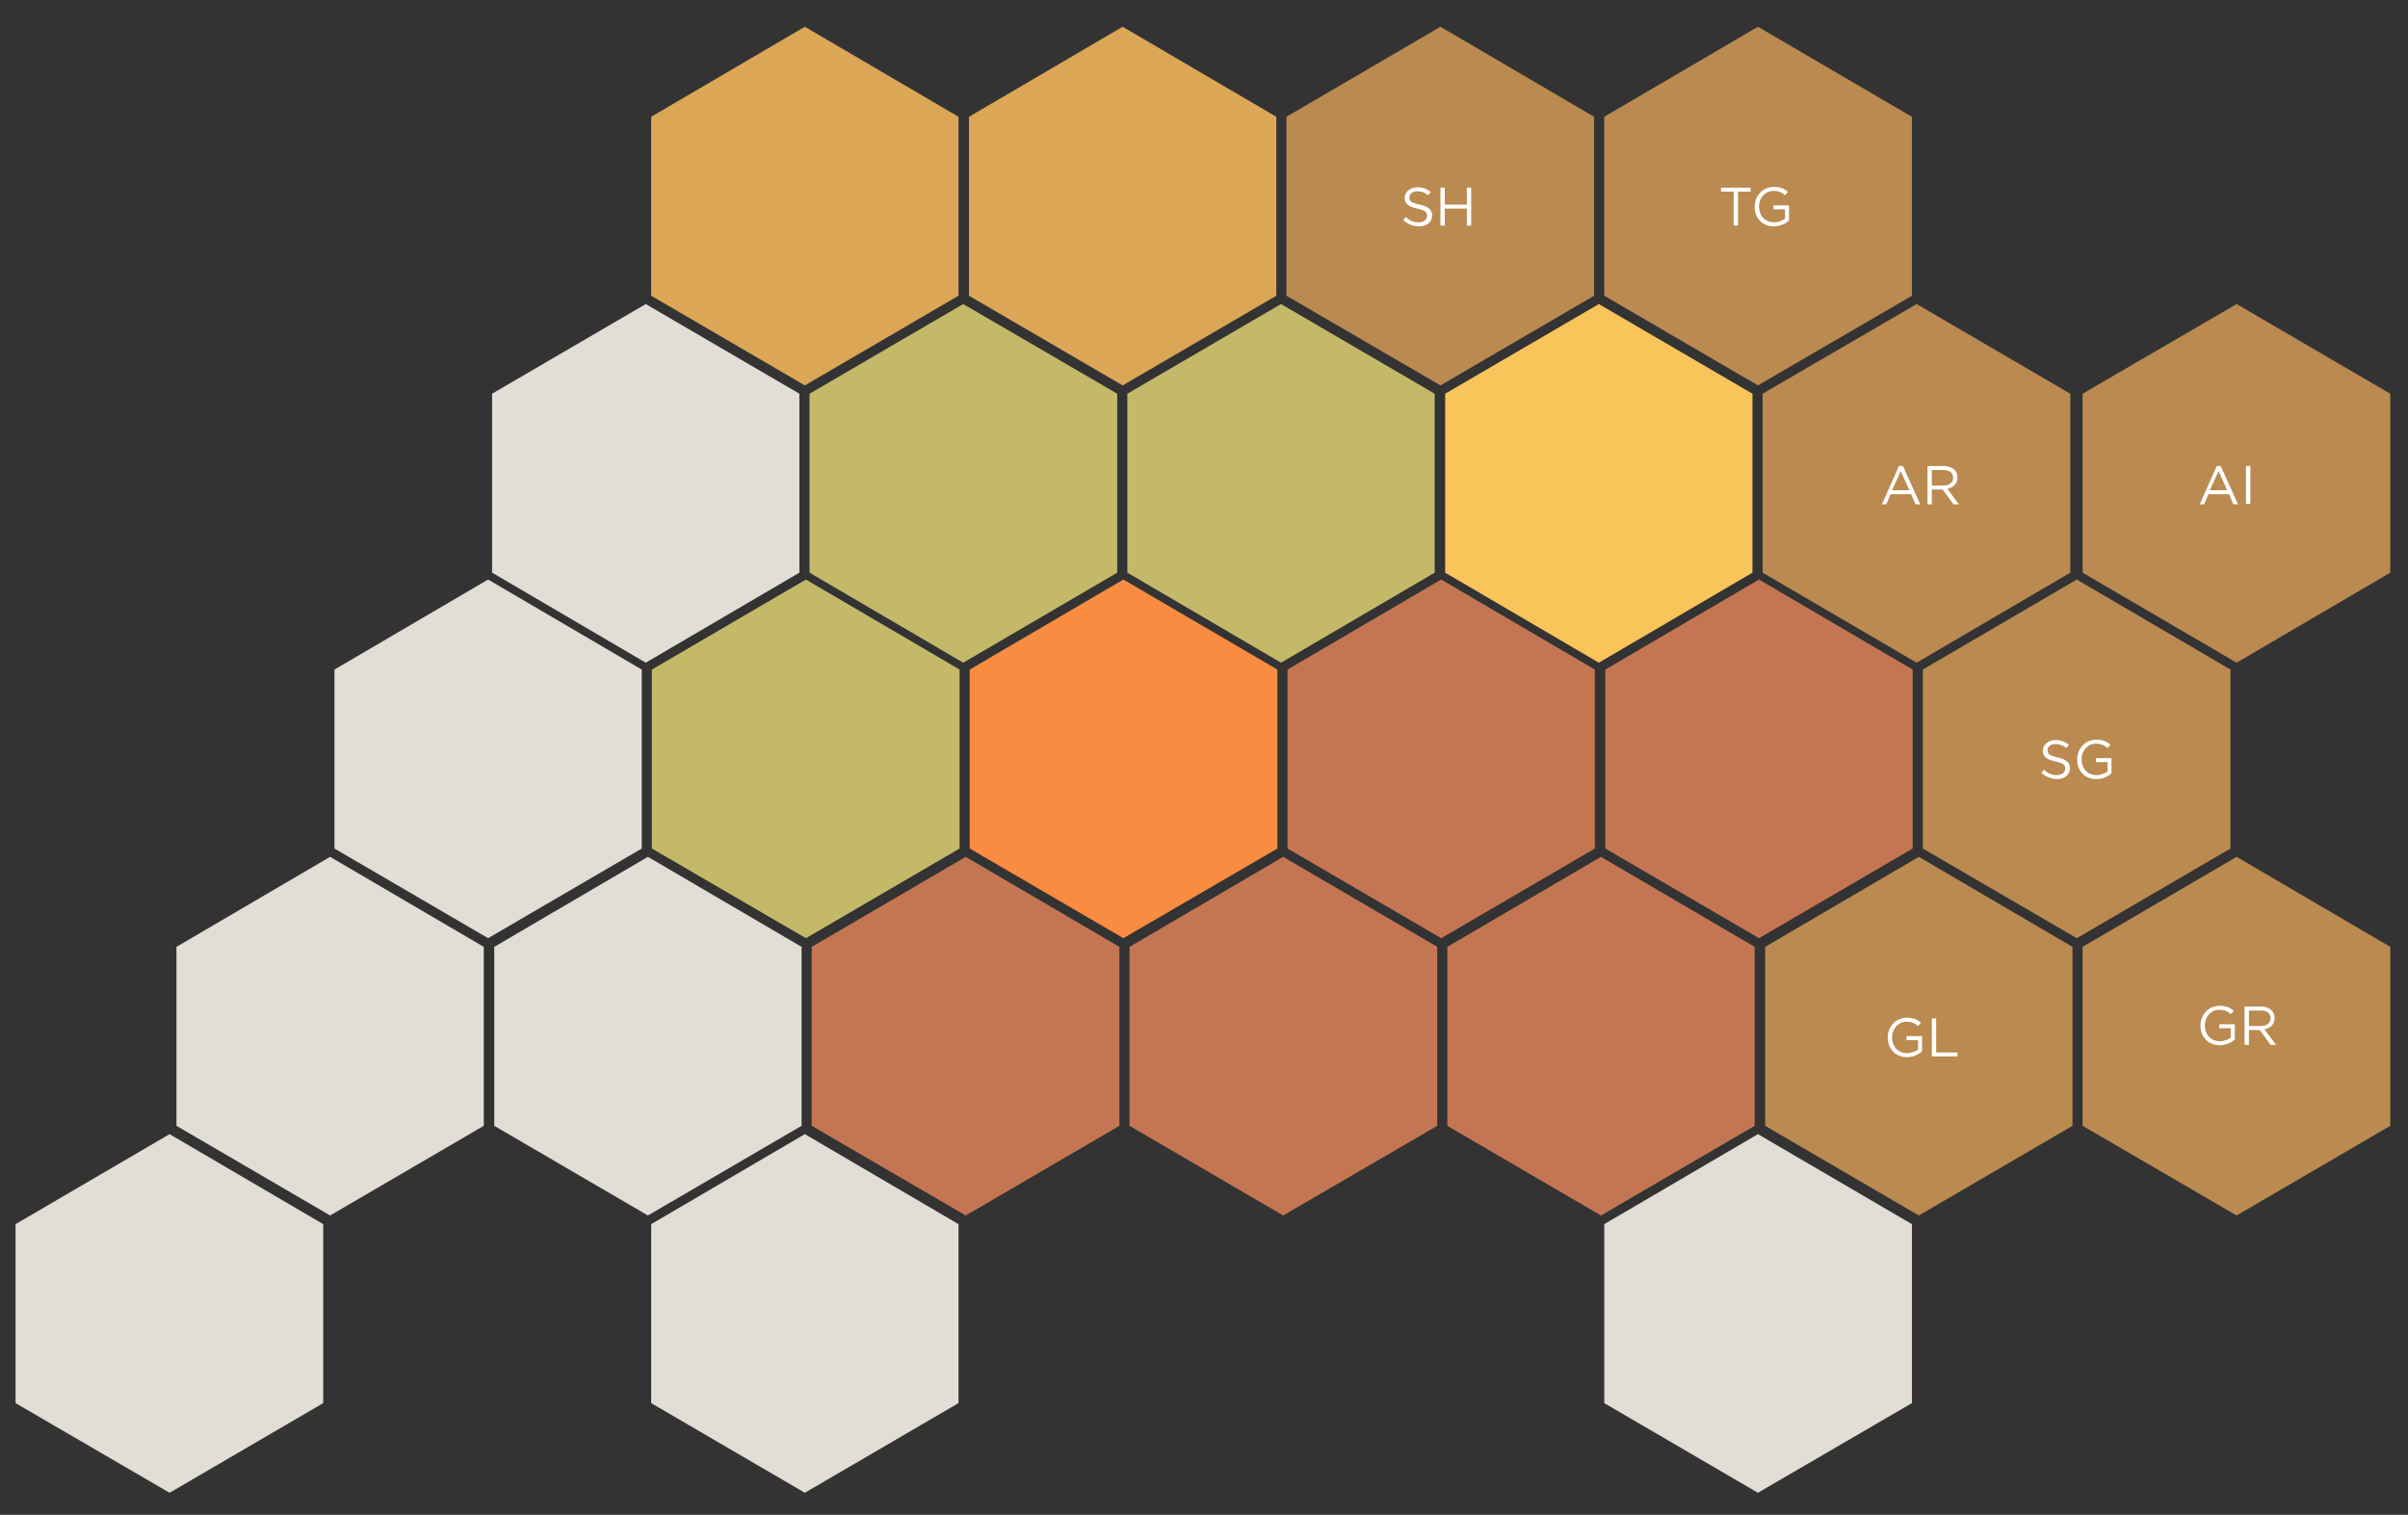
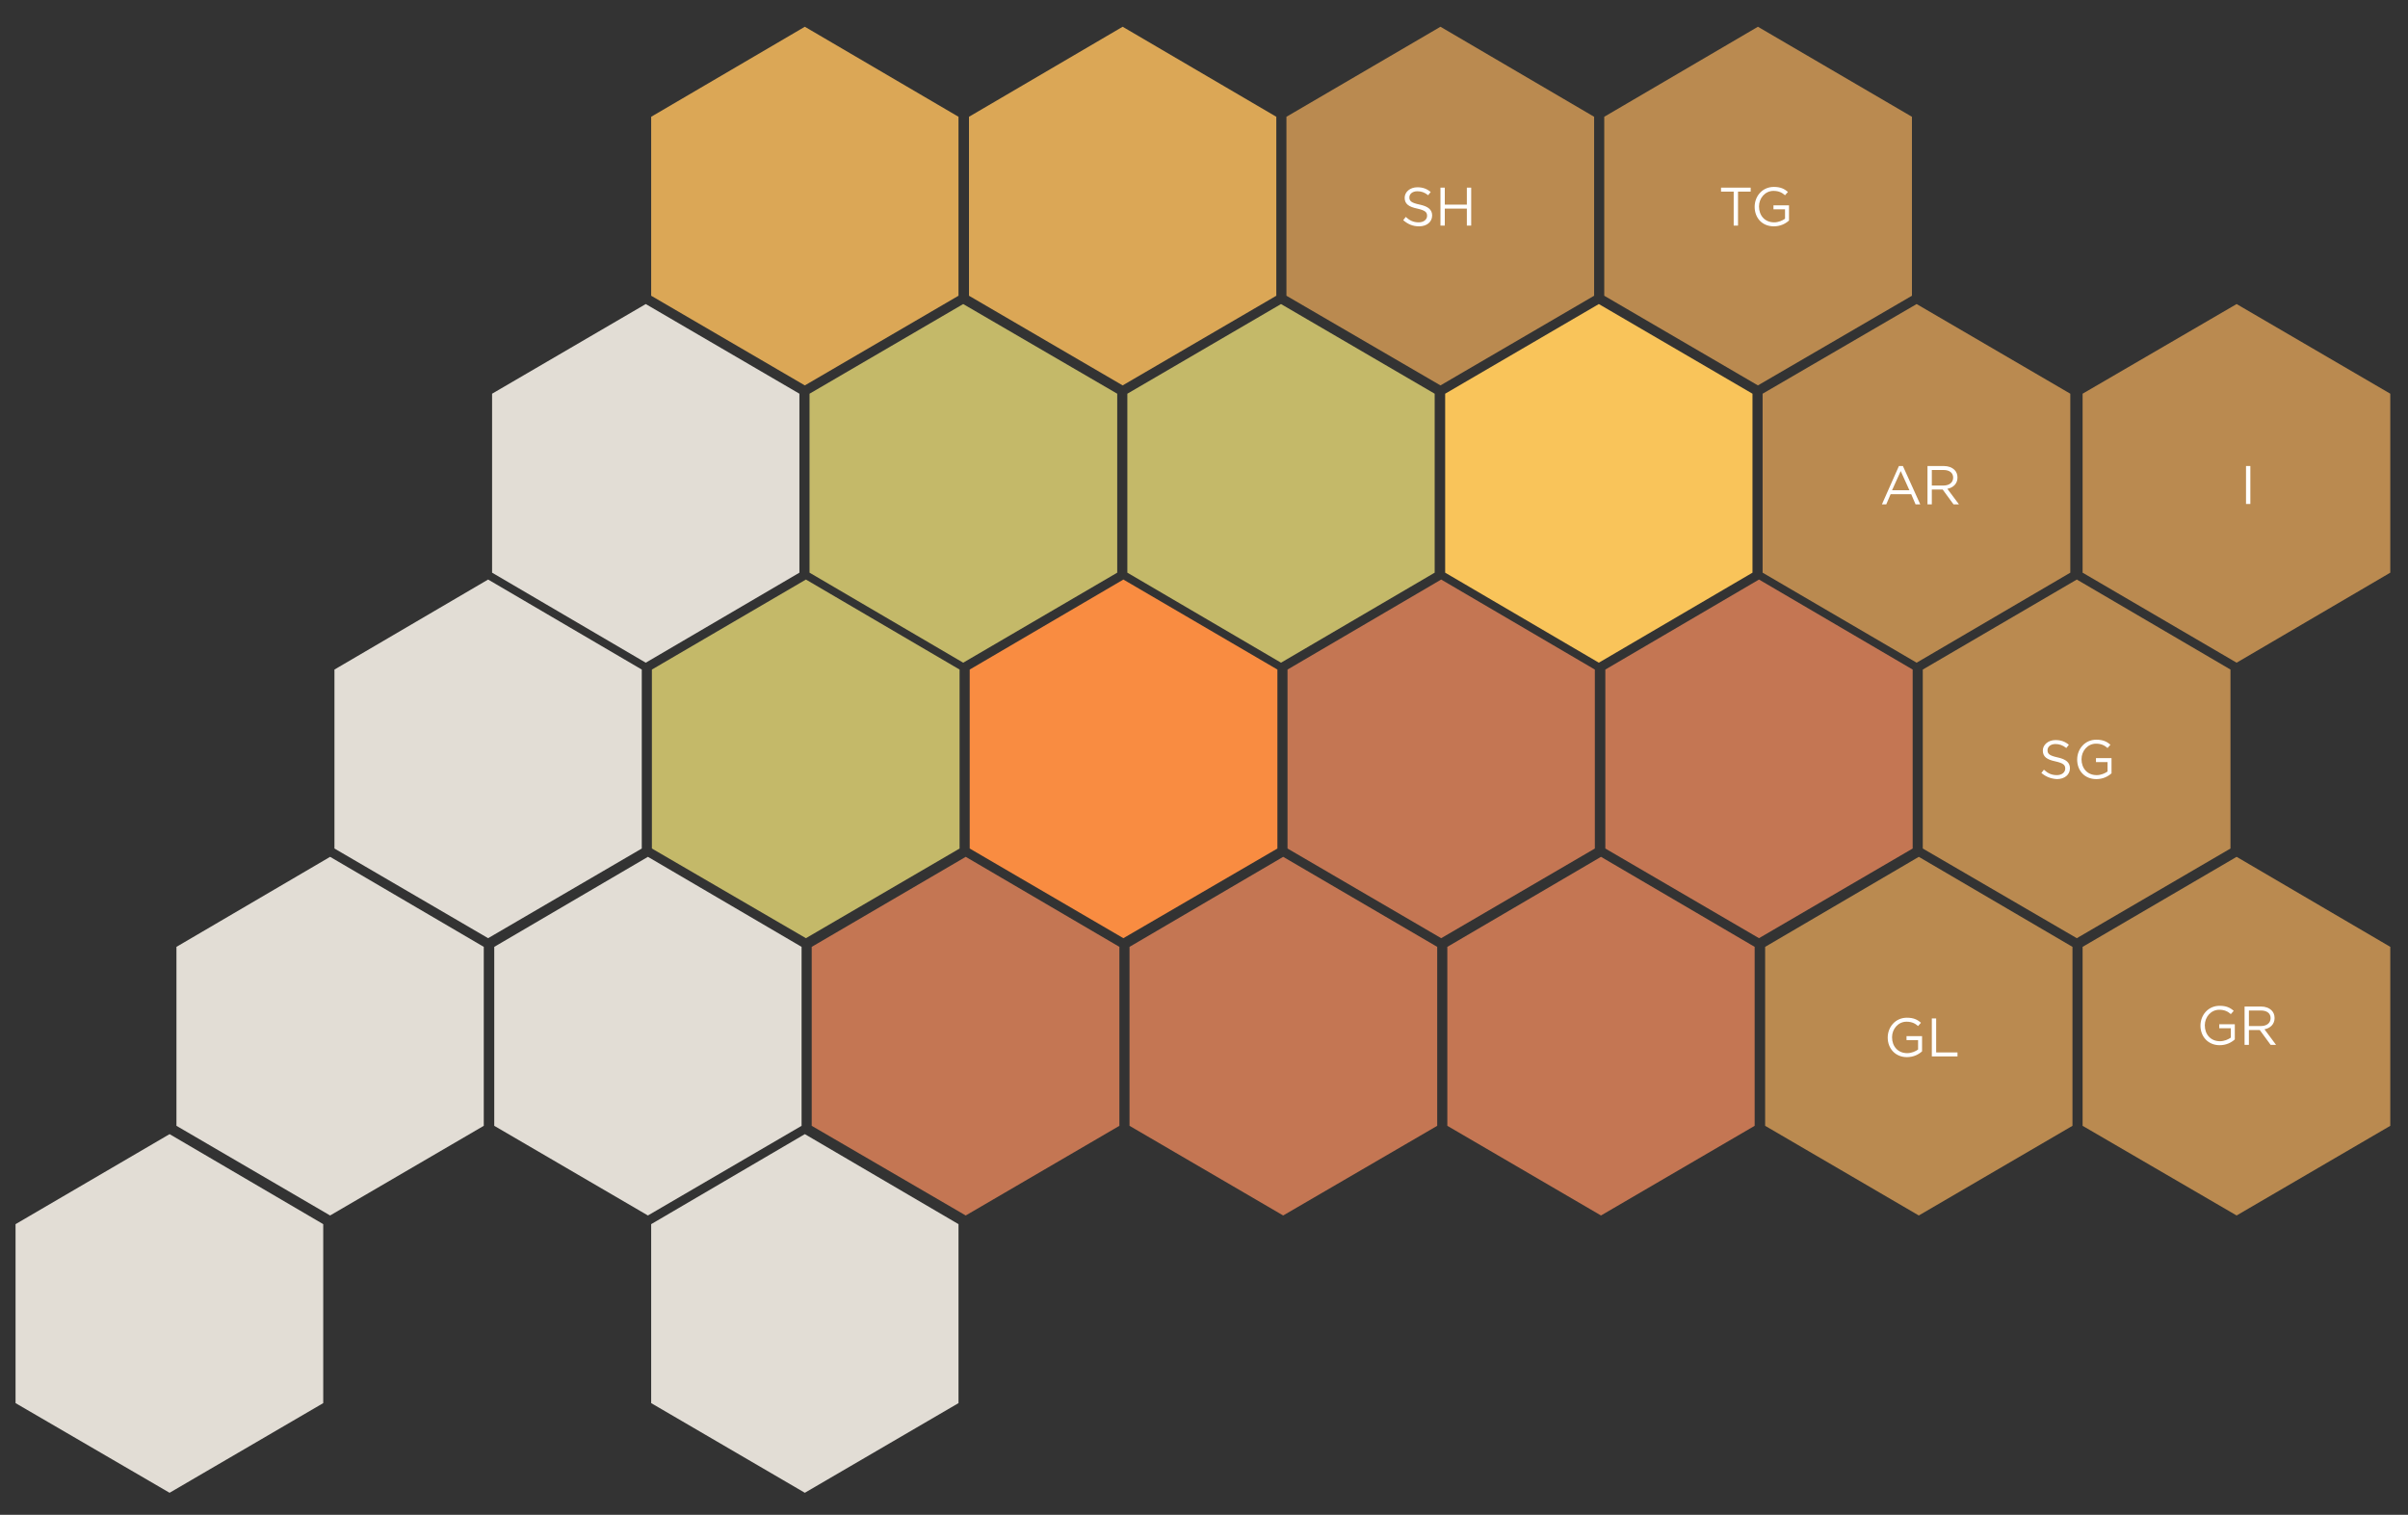
<svg xmlns="http://www.w3.org/2000/svg" version="1.1" id="HINTERGRUND" x="0px" y="0px" viewBox="0 0 666 419" style="enable-background:new 0 0 666 419;" xml:space="preserve">
  <rect x="0" y="0" width="666" height="419" fill="#333333" stroke="none" />
  <style type="text/css">
	.st0{fill:#E2DDD5;}
	.st1{fill:#C47653;}
	.st2{fill:#BA8A50;}
	.st3{fill:#C4B969;}
	.st4{fill:#F98C41;}
	.st5{fill:#F9C45A;}
	.st6{fill:#DBA756;}
	.st7{fill:#FFFFFF;}
</style>
  <g>
    <polygon class="st0" points="91.3,336.2 48.8,311.4 48.8,261.9 91.3,237 133.8,261.9 133.8,311.4  " />
    <polygon class="st0" points="179.2,336.2 136.7,311.4 136.7,261.9 179.2,237 221.7,261.9 221.7,311.4  " />
    <polygon class="st1" points="267.1,336.2 224.5,311.4 224.5,261.9 267.1,237 309.6,261.9 309.6,311.4  " />
    <polygon class="st1" points="354.9,336.2 312.4,311.4 312.4,261.9 354.9,237 397.5,261.9 397.5,311.4  " />
    <polygon class="st1" points="442.8,336.2 400.3,311.4 400.3,261.9 442.8,237 485.3,261.9 485.3,311.4  " />
    <polygon class="st2" points="530.7,336.2 488.2,311.4 488.2,261.9 530.7,237 573.2,261.9 573.2,311.4  " />
    <polygon class="st2" points="618.6,336.2 576,311.4 576,261.9 618.6,237 661.1,261.9 661.1,311.4  " />
    <polygon class="st0" points="135,259.5 92.5,234.7 92.5,185.2 135,160.3 177.5,185.2 177.5,234.7  " />
    <polygon class="st3" points="222.9,259.5 180.3,234.7 180.3,185.2 222.9,160.3 265.4,185.2 265.4,234.7  " />
    <polygon class="st4" points="310.7,259.5 268.2,234.7 268.2,185.2 310.7,160.3 353.3,185.2 353.3,234.7  " />
    <polygon class="st1" points="398.6,259.5 356.1,234.7 356.1,185.2 398.6,160.3 441.1,185.2 441.1,234.7  " />
    <polygon class="st1" points="486.5,259.5 444,234.7 444,185.2 486.5,160.3 529,185.2 529,234.7  " />
    <polygon class="st2" points="574.4,259.5 531.8,234.7 531.8,185.2 574.4,160.3 616.9,185.2 616.9,234.7  " />
    <polygon class="st0" points="46.9,412.9 4.3,388.1 4.3,338.6 46.9,313.7 89.4,338.6 89.4,388.1  " />
    <polygon class="st0" points="222.6,412.9 180.1,388.1 180.1,338.6 222.6,313.7 265.1,338.6 265.1,388.1  " />
-     <polygon class="st0" points="486.2,412.9 443.7,388.1 443.7,338.6 486.2,313.7 528.8,338.6 528.8,388.1  " />
    <polygon class="st0" points="178.6,183.3 136.1,158.4 136.1,108.9 178.6,84.1 221.1,108.9 221.1,158.4  " />
    <polygon class="st3" points="266.4,183.3 223.9,158.4 223.9,108.9 266.4,84.1 309,108.9 309,158.4  " />
    <polygon class="st3" points="354.3,183.3 311.8,158.4 311.8,108.9 354.3,84.1 396.8,108.9 396.8,158.4  " />
    <polygon class="st5" points="442.2,183.3 399.7,158.4 399.7,108.9 442.2,84.1 484.7,108.9 484.7,158.4  " />
    <polygon class="st2" points="530.1,183.3 487.5,158.4 487.5,108.9 530.1,84.1 572.6,108.9 572.6,158.4  " />
    <polygon class="st6" points="222.6,106.6 180.1,81.8 180.1,32.3 222.6,7.4 265.1,32.3 265.1,81.8  " />
    <polygon class="st6" points="310.5,106.6 268,81.8 268,32.3 310.5,7.4 353,32.3 353,81.8  " />
    <polygon class="st2" points="398.4,106.6 355.8,81.8 355.8,32.3 398.4,7.4 440.9,32.3 440.9,81.8  " />
    <polygon class="st2" points="486.2,106.6 443.7,81.8 443.7,32.3 486.2,7.4 528.8,32.3 528.8,81.8  " />
    <polygon class="st2" points="618.6,183.3 576,158.4 576,108.9 618.6,84.1 661.1,108.9 661.1,158.4  " />
    <g>
      <path class="st7" d="M525.2,128.9h1.1l4.8,10.6h-1.3l-1.2-2.8h-5.7l-1.2,2.8h-1.2L525.2,128.9z M528.1,135.6l-2.4-5.3l-2.4,5.3    H528.1z" />
      <path class="st7" d="M533.1,128.9h4.5c1.3,0,2.3,0.4,3,1.1c0.5,0.5,0.8,1.2,0.8,2.1l0,0c0,1.7-1.2,2.8-2.8,3.1l3.2,4.3h-1.5    l-3-4.1h-3v4.1h-1.2V128.9z M537.5,134.3c1.6,0,2.7-0.8,2.7-2.2l0,0c0-1.3-1-2.1-2.7-2.1h-3.2v4.3H537.5z" />
    </g>
    <g>
-       <path class="st7" d="M613.1,128.9h1.1l4.8,10.6h-1.3l-1.2-2.8h-5.7l-1.2,2.8h-1.2L613.1,128.9z M616,135.6l-2.4-5.3l-2.4,5.3H616z    " />
      <path class="st7" d="M621.2,128.9h1.2v10.5h-1.2V128.9z" />
    </g>
    <g id="Ebene_2_Kopie_2_Kopie_Kopie_Kopie_1_">
      <g>
        <path class="st7" d="M564.6,213.8l0.7-0.9c1.1,1,2.1,1.5,3.6,1.5c1.4,0,2.3-0.8,2.3-1.8l0,0c0-1-0.5-1.5-2.7-2     c-2.4-0.5-3.5-1.3-3.5-3l0,0c0-1.6,1.5-2.9,3.5-2.9c1.5,0,2.6,0.4,3.7,1.3l-0.7,0.9c-1-0.8-2-1.1-3-1.1c-1.4,0-2.2,0.8-2.2,1.7     l0,0c0,1,0.5,1.5,2.8,2s3.4,1.4,3.4,3l0,0c0,1.8-1.5,3-3.6,3C567.3,215.4,565.9,214.9,564.6,213.8z" />
        <path class="st7" d="M574.5,210.1L574.5,210.1c0-2.9,2.1-5.5,5.3-5.5c1.8,0,2.9,0.5,3.9,1.4l-0.8,0.9c-0.8-0.7-1.7-1.2-3.2-1.2     c-2.3,0-4,2-4,4.3l0,0c0,2.5,1.6,4.4,4.2,4.4c1.2,0,2.3-0.5,3-1v-2.6h-3.2v-1.1h4.3v4.2c-1,0.9-2.4,1.6-4.2,1.6     C576.5,215.5,574.5,213.1,574.5,210.1z" />
      </g>
    </g>
    <g id="Ebene_2_Kopie_2_Kopie_Kopie_Kopie_2_">
      <g>
        <path class="st7" d="M522.1,287L522.1,287c0-2.9,2.1-5.5,5.3-5.5c1.8,0,2.9,0.5,3.9,1.4l-0.8,0.9c-0.8-0.7-1.7-1.2-3.2-1.2     c-2.3,0-4,2-4,4.3l0,0c0,2.5,1.6,4.4,4.2,4.4c1.2,0,2.3-0.5,3-1v-2.6h-3.2v-1.1h4.3v4.2c-1,0.9-2.4,1.6-4.2,1.6     C524.2,292.4,522.1,290,522.1,287z" />
        <path class="st7" d="M534.3,281.7h1.2v9.4h5.9v1.1h-7.1L534.3,281.7L534.3,281.7z" />
      </g>
    </g>
    <g>
      <path class="st7" d="M388.1,60.9l0.7-0.9c1.1,1,2.1,1.5,3.6,1.5c1.4,0,2.3-0.8,2.3-1.8l0,0c0-1-0.5-1.5-2.7-2    c-2.4-0.5-3.5-1.3-3.5-3l0,0c0-1.6,1.5-2.9,3.5-2.9c1.5,0,2.6,0.4,3.7,1.3L395,54c-1-0.8-1.9-1.1-3-1.1c-1.4,0-2.2,0.8-2.2,1.7    l0,0c0,1,0.5,1.5,2.9,2c2.3,0.5,3.4,1.4,3.4,3l0,0c0,1.8-1.5,3-3.6,3C390.7,62.6,389.4,62,388.1,60.9z" />
      <path class="st7" d="M398.4,51.9h1.2v4.7h6.1v-4.7h1.2v10.5h-1.2v-4.7h-6.1v4.7h-1.2V51.9z" />
    </g>
    <g>
      <path class="st7" d="M479.5,53H476v-1.1h8.2V53h-3.5v9.4h-1.2V53z" />
      <path class="st7" d="M485.3,57.2L485.3,57.2c0-2.9,2.1-5.5,5.3-5.5c1.8,0,2.9,0.5,3.9,1.4l-0.8,0.9c-0.8-0.7-1.7-1.2-3.2-1.2    c-2.3,0-4,2-4,4.3l0,0c0,2.5,1.6,4.4,4.2,4.4c1.2,0,2.3-0.5,3-1v-2.6h-3.2v-1.1h4.3V61c-1,0.9-2.4,1.6-4.2,1.6    C487.3,62.6,485.3,60.2,485.3,57.2z" />
    </g>
    <g>
      <path class="st7" d="M608.6,283.7L608.6,283.7c0-2.9,2.1-5.5,5.3-5.5c1.8,0,2.9,0.5,3.9,1.4l-0.8,0.9c-0.8-0.7-1.7-1.2-3.2-1.2    c-2.3,0-4,2-4,4.3l0,0c0,2.5,1.6,4.4,4.2,4.4c1.2,0,2.3-0.5,3-1v-2.6h-3.2v-1.1h4.3v4.2c-1,0.9-2.4,1.6-4.2,1.6    C610.7,289.1,608.6,286.7,608.6,283.7z" />
      <path class="st7" d="M620.8,278.4h4.5c1.3,0,2.3,0.4,3,1.1c0.5,0.5,0.8,1.2,0.8,2.1l0,0c0,1.7-1.2,2.8-2.8,3.1l3.2,4.3H628l-3-4.1    h-3v4.1h-1.2V278.4z M625.3,283.8c1.6,0,2.7-0.8,2.7-2.2l0,0c0-1.3-1-2.1-2.7-2.1H622v4.3L625.3,283.8L625.3,283.8z" />
    </g>
  </g>
</svg>